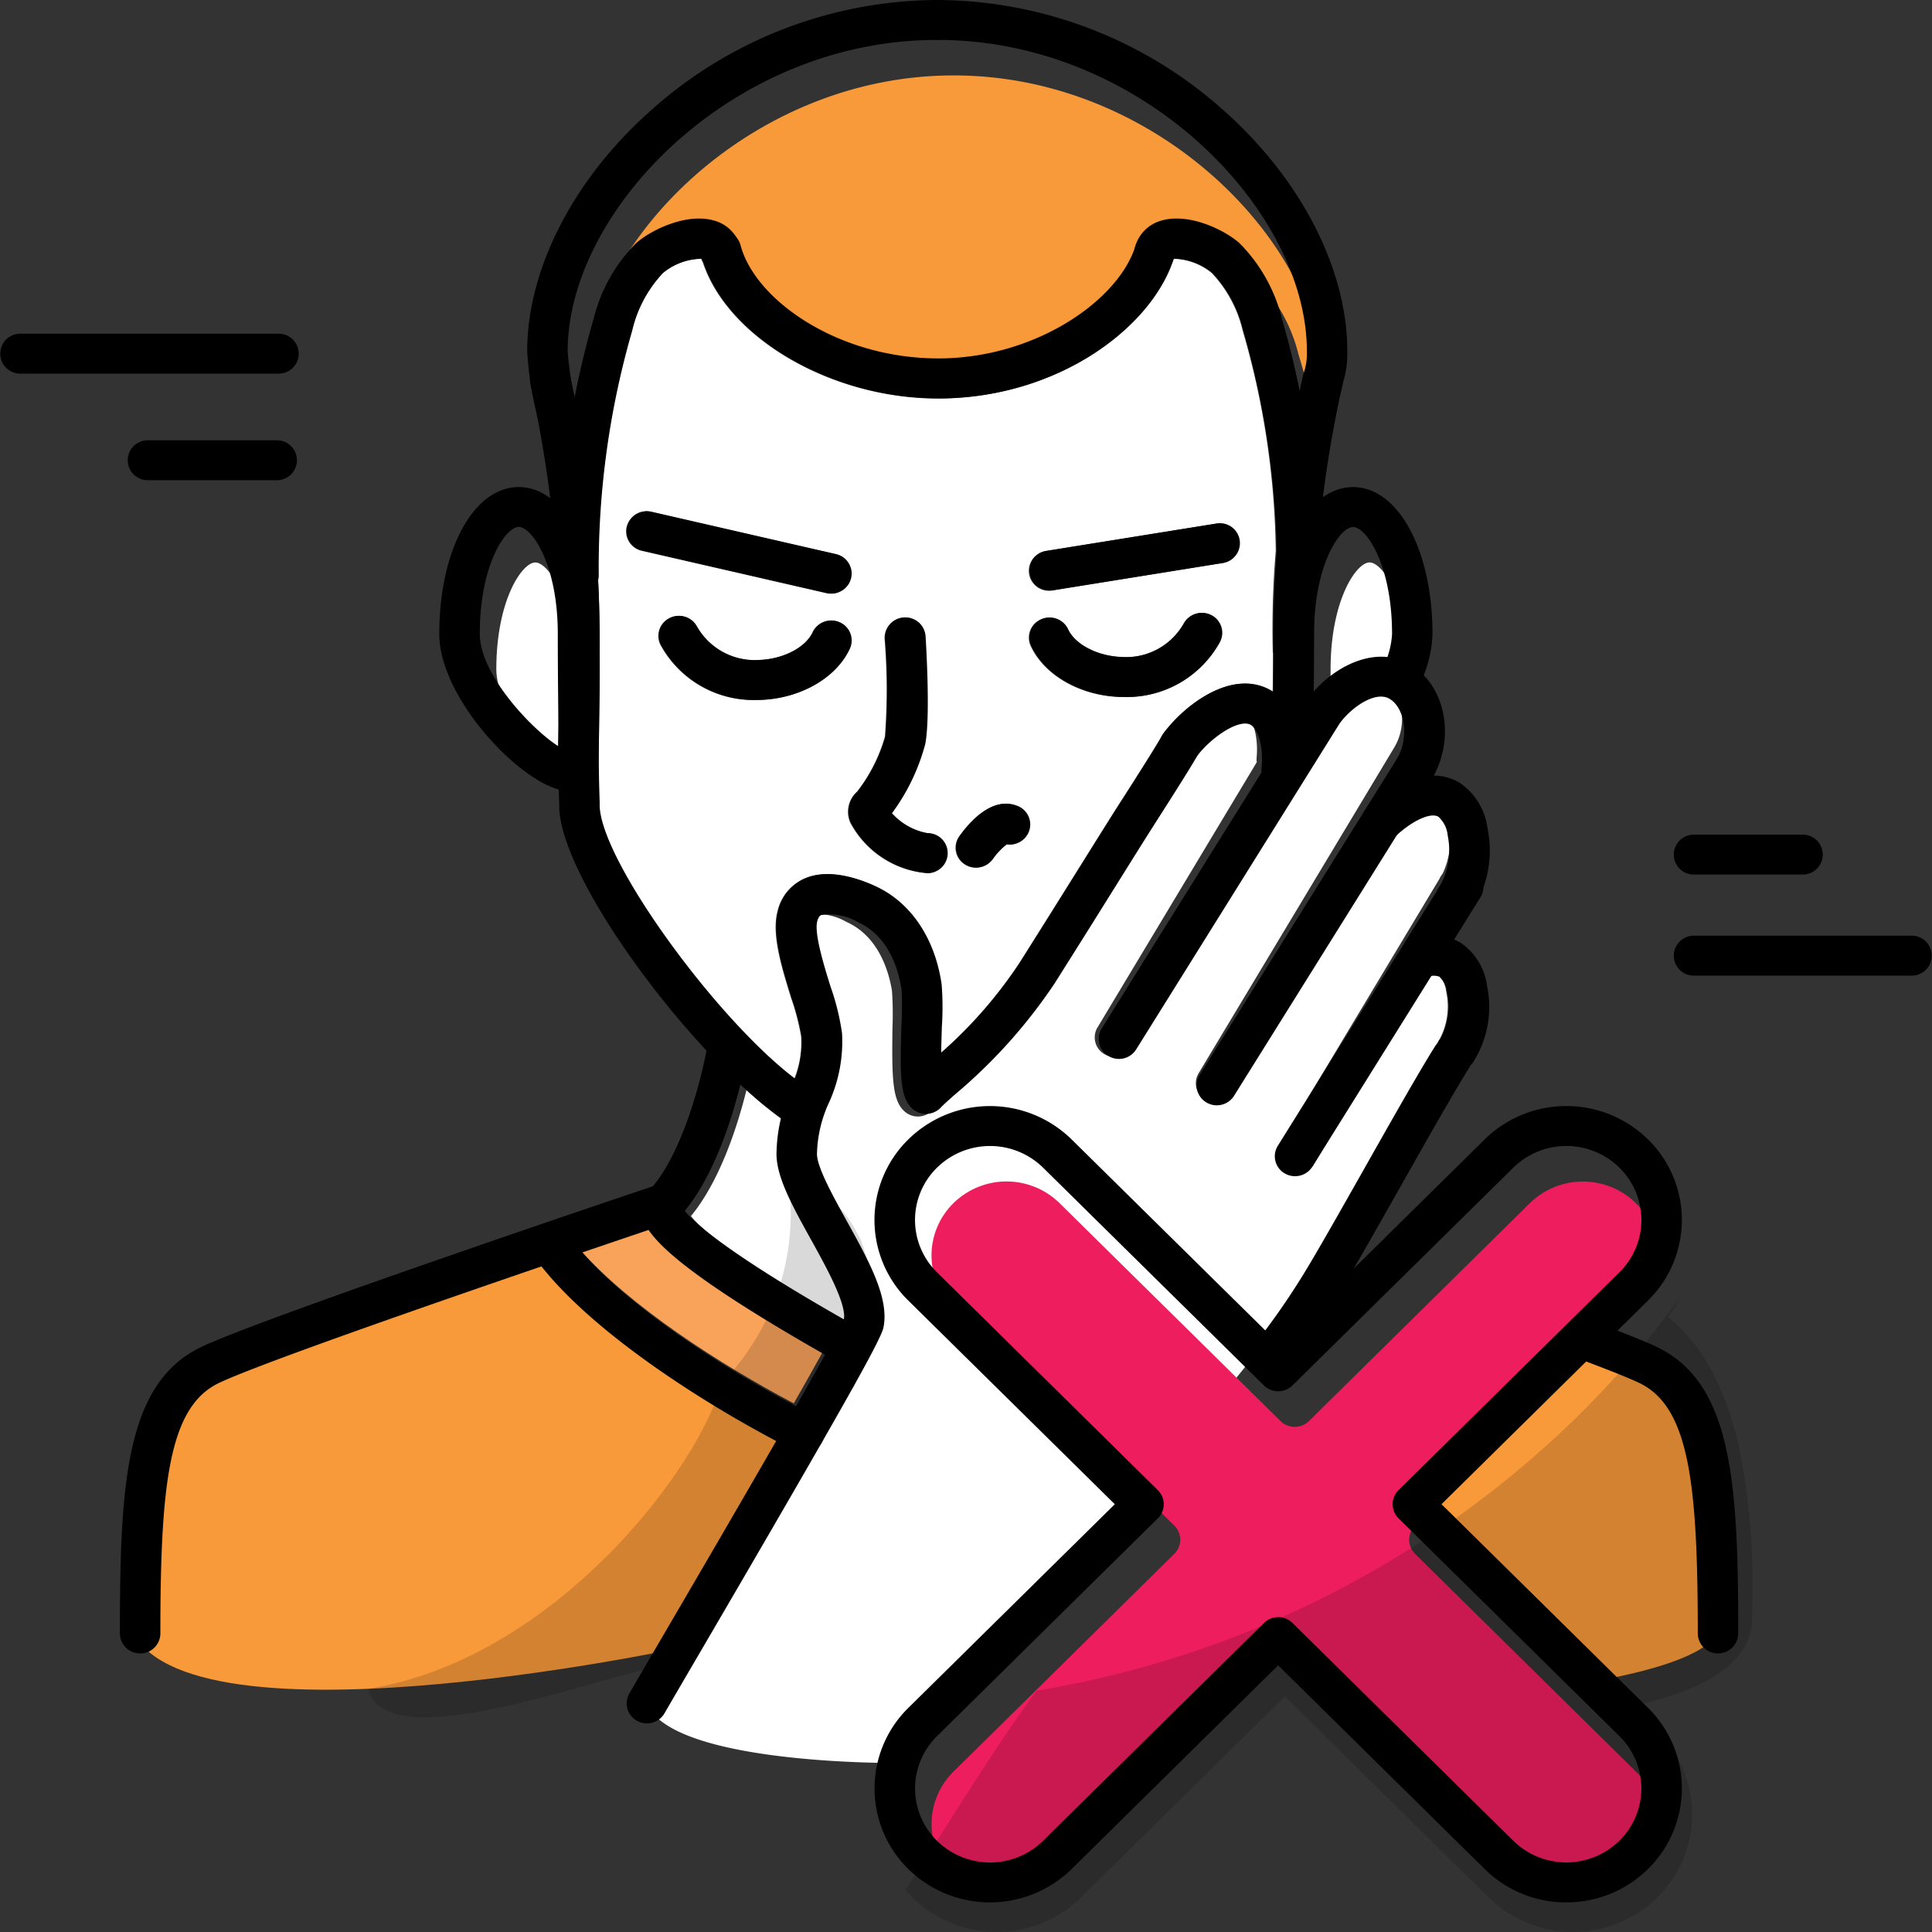
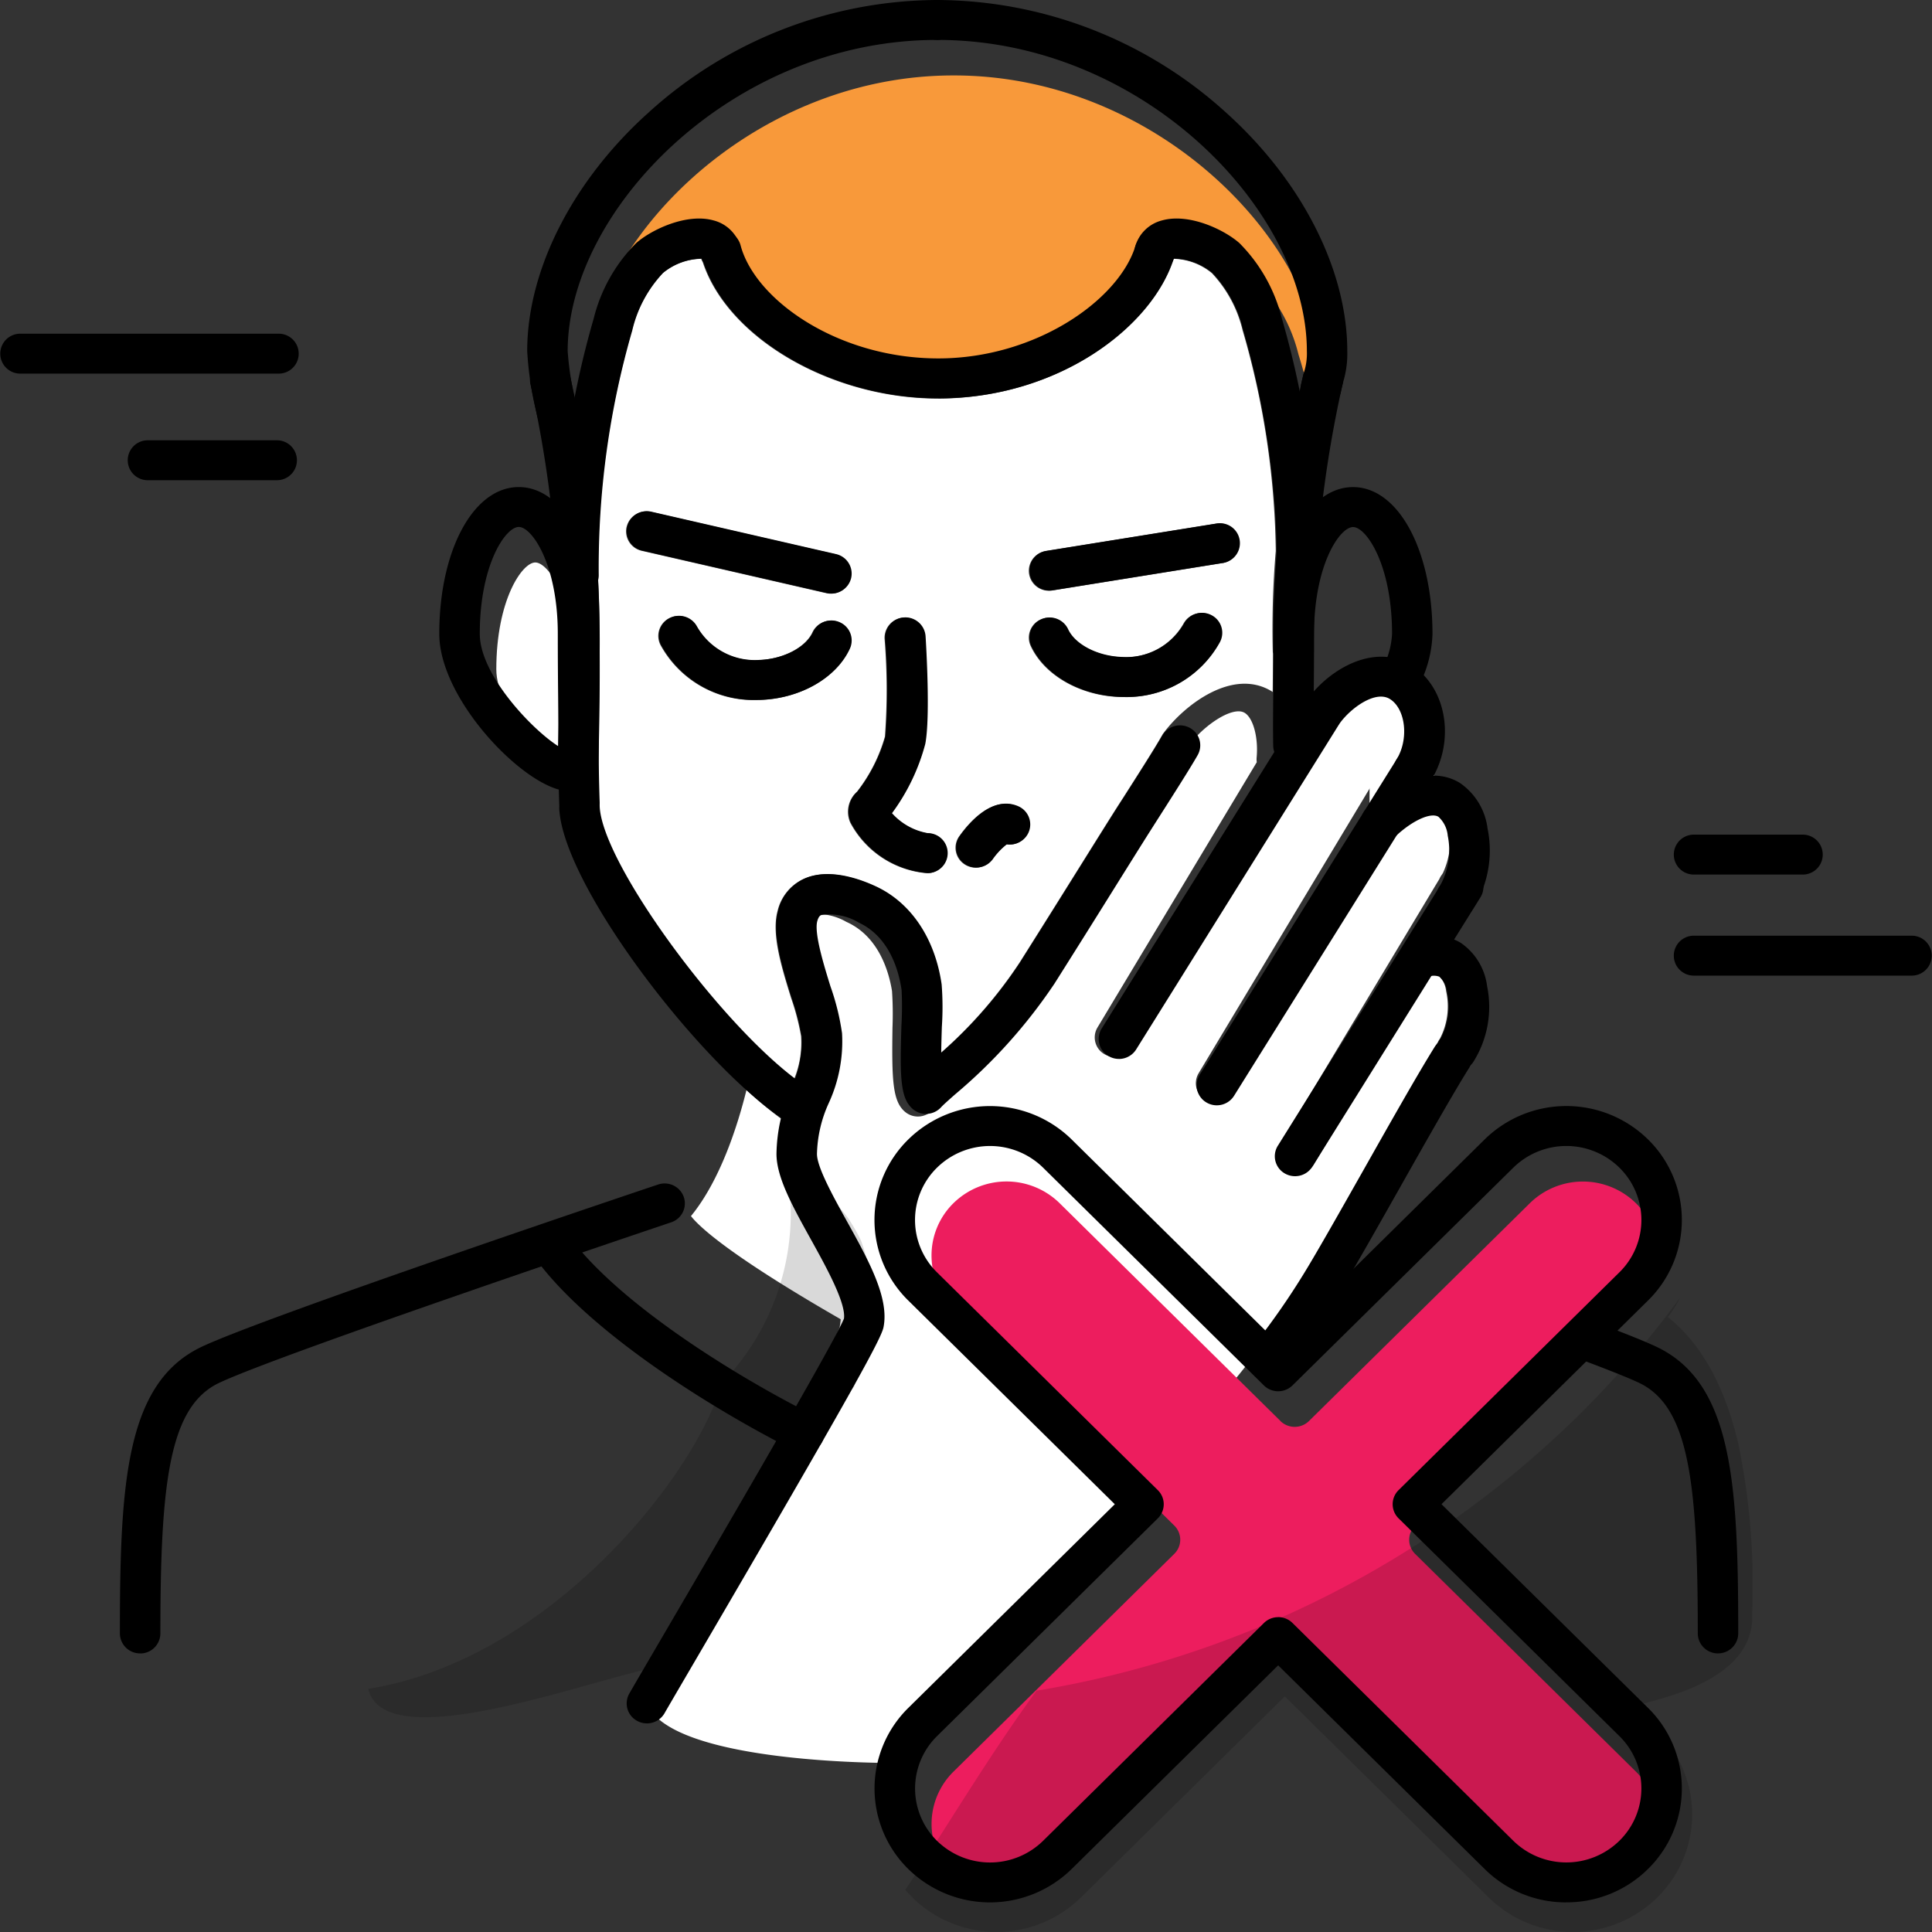
<svg xmlns="http://www.w3.org/2000/svg" id="Group_1470" data-name="Group 1470" width="150" height="150" viewBox="0 0 150 150">
  <rect x="0" y="0" width="150" height="150" fill="#333333" stroke="none" />
  <defs>
    <clipPath id="clip-path">
      <rect id="Rectangle_583" data-name="Rectangle 583" width="150" height="150" fill="none" />
    </clipPath>
    <clipPath id="clip-path-3">
      <rect id="Rectangle_581" data-name="Rectangle 581" width="107.487" height="59.933" fill="none" />
    </clipPath>
  </defs>
  <g id="Group_1469" data-name="Group 1469" clip-path="url(#clip-path)">
    <g id="Group_1468" data-name="Group 1468">
      <g id="Group_1467" data-name="Group 1467" clip-path="url(#clip-path)">
        <path id="Path_13065" data-name="Path 13065" d="M173.267,248.183c3.259-4.9,19.139-22.034,22.08-25.234a69.649,69.649,0,0,0,9.807-12.66c1.045-1.769,2.787-4.981,4.632-8.381,2.02-3.723,4.1-7.564,5.355-9.651a1.521,1.521,0,0,1,.167-.287,5.44,5.44,0,0,0,.488-3.707,2.188,2.188,0,0,0-.714-1.394.9.9,0,0,0-.6-.063l-8.95,14.908a1.529,1.529,0,0,1-.938.693,1.546,1.546,0,0,1-1.161-.164,1.5,1.5,0,0,1-.538-2.069l12.382-20.623a1.494,1.494,0,0,1,.171-.3c.03-.04.059-.085.088-.132l.012-.02a6.186,6.186,0,0,0,.435-3.862,2.372,2.372,0,0,0-.8-1.543c-.64-.374-2.046.271-3.386,1.537l-12.58,20.954a1.528,1.528,0,0,1-.938.693,1.547,1.547,0,0,1-1.161-.164,1.5,1.5,0,0,1-.538-2.069L211.8,169.3l0-.005c.992-1.66.663-4.136-.653-4.9-1.205-.7-3.119.718-4.037,2.016-.02.028-.045.05-.067.076a1.452,1.452,0,0,1-.064.135l-15.615,26.008a1.523,1.523,0,0,1-.937.693,1.546,1.546,0,0,1-1.161-.164,1.5,1.5,0,0,1-.538-2.068l12.369-20.6a1.522,1.522,0,0,1-.012-.35c.146-1.562-.266-3.093-.937-3.486-.928-.543-3.17.966-4.342,2.56-.572,1.043-1.991,3.355-3.036,5.057-.323.527-.6.977-.781,1.277-.61,1.006-1.425,2.363-2.361,3.919-1.406,2.34-3.156,5.251-4.847,8.033a41.91,41.91,0,0,1-7.744,8.935c-.475.436-.924.848-1.09,1.039a1.546,1.546,0,0,1-2.153.168c-.972-.814-1.041-2.442-.981-6.547a26.861,26.861,0,0,0-.037-2.842c-.247-1.522-1.035-4.242-3.54-5.364a4.612,4.612,0,0,0-3.067-.549c-.071.034-.239.114-.346.539-.249.985.586,3.526,1.139,5.207a19.126,19.126,0,0,1,.984,3.693,11.626,11.626,0,0,1-.954,5.543,10.326,10.326,0,0,0-.872,4.089,22.126,22.126,0,0,0,1.192,4.9c.9,2.854,1.821,5.806,1.4,8.03-.26,1.39-15.743,27.346-14.972,29.235,1.958,4.8,19.52,4.616,19.52,4.616" transform="translate(-103.521 -111.315)" fill="#fff" />
        <path id="Path_13066" data-name="Path 13066" d="M192.217,67.941a9.746,9.746,0,0,0-2.4-4.483,4.859,4.859,0,0,0-3-1.108l0,.006C185.114,67.7,177.833,73.2,168.54,73.2c-8.284,0-16.306-4.7-18.242-10.58a1.55,1.55,0,0,1-.123-.267,4.856,4.856,0,0,0-3,1.108,9.737,9.737,0,0,0-2.4,4.482,66.146,66.146,0,0,0-2.6,19.02,1.48,1.48,0,0,1-.018.162c.1,1.872.145,3.8.089,5.719.012,3.14-.019,4.78-.044,6.1-.031,1.642-.052,2.728.043,5.635a1.505,1.505,0,0,1-.017.247c0,.034.014.065.016.1.24,4.392,9.133,16.531,15.156,21.083a7.4,7.4,0,0,0,.527-3.3,18.55,18.55,0,0,0-.772-2.96c-.757-2.445-1.539-4.973-1.052-6.767a3.646,3.646,0,0,1,2.023-2.484c1.9-.865,4.314.005,5.586.6,2.718,1.273,4.571,4.044,5.084,7.6a22.773,22.773,0,0,1,.016,3.3c-.017.549-.041,1.292-.049,2.016a34.749,34.749,0,0,0,6.128-7.022c1.681-2.66,3.425-5.451,4.826-7.693.957-1.531,1.791-2.866,2.413-3.852.185-.293.465-.734.8-1.25.994-1.558,2.5-3.913,3-4.813.008-.014.019-.025.027-.039.025-.041.043-.083.072-.122,1.657-2.25,5.412-5.136,8.43-3.3.03.018.055.04.085.058.008-.834.016-1.8.021-3,0-.036-.013-.071-.014-.108a71.546,71.546,0,0,1,.231-7.843,63.776,63.776,0,0,0-2.562-17.092m-47.835,15.22A1.572,1.572,0,0,1,146.268,82l14.326,3.289a1.549,1.549,0,0,1,1.174,1.861,1.567,1.567,0,0,1-1.529,1.2,1.605,1.605,0,0,1-.358-.041l-14.326-3.289a1.549,1.549,0,0,1-1.174-1.861m10.362,13.444q-.165.005-.328.005a8.215,8.215,0,0,1-7.386-4.241,1.539,1.539,0,0,1,.636-2.1,1.582,1.582,0,0,1,2.129.628,5.169,5.169,0,0,0,4.842,2.61c1.871-.063,3.626-.969,4.172-2.154a1.58,1.58,0,0,1,2.081-.769,1.541,1.541,0,0,1,.78,2.052c-1.046,2.27-3.83,3.865-6.926,3.969m12.971,13.45a7.44,7.44,0,0,1-5.962-3.913,2.087,2.087,0,0,1,.516-2.416,12.558,12.558,0,0,0,2.168-4.275,48.991,48.991,0,0,0-.025-7.587,1.571,1.571,0,0,1,3.136-.193c.041.637.382,6.282-.025,8.366a15.9,15.9,0,0,1-2.582,5.37,4.852,4.852,0,0,0,2.774,1.549,1.55,1.55,0,1,1,0,3.1m7.83-3.15a1.575,1.575,0,0,1-1.677.911,5.416,5.416,0,0,0-1.089,1.147,1.587,1.587,0,0,1-2.187.383,1.536,1.536,0,0,1-.392-2.154c.7-.988,2.531-3.194,4.536-2.328a1.541,1.541,0,0,1,.809,2.041m14.848-14.768a8.216,8.216,0,0,1-7.387,4.241c-.109,0-.218,0-.329-.005-3.1-.1-5.879-1.7-6.925-3.968a1.541,1.541,0,0,1,.78-2.052,1.58,1.58,0,0,1,2.081.769c.546,1.185,2.3,2.09,4.171,2.153a5.168,5.168,0,0,0,4.842-2.61,1.583,1.583,0,0,1,2.129-.628,1.539,1.539,0,0,1,.636,2.1m.261-6.163L177.436,88.1a1.59,1.59,0,0,1-.254.02,1.548,1.548,0,0,1-.251-3.079l13.217-2.125a1.55,1.55,0,1,1,.506,3.059" transform="translate(-95.733 -42.256)" fill="#fff" />
        <path id="Path_13067" data-name="Path 13067" d="M171.392,268.074a11,11,0,0,1,.354-2.8,28.313,28.313,0,0,1-3.159-2.578c-.668,2.7-2.018,7-4.312,9.8.592.773,2.963,3.078,12.337,8.418l.02-.047c.171-1.209-1.4-4.043-2.552-6.122-1.441-2.6-2.685-4.844-2.687-6.664" transform="translate(-110.628 -178.08)" fill="#fff" />
-         <path id="Path_13068" data-name="Path 13068" d="M143.034,295.745c-1.225.414-3.025,1.024-5.165,1.754,3.848,4.38,10.887,8.928,16.607,11.942.864-1.516,1.635-2.883,2.252-4-9.819-5.583-12.757-8.253-13.694-9.7" transform="translate(-92.846 -200.486)" fill="#f9a25a" />
-         <path id="Path_13069" data-name="Path 13069" d="M321.98,145.682a5.318,5.318,0,0,0,.373-1.8c0-5.368-2-8.3-3.028-8.3s-3.028,2.928-3.028,8.3c0,1.9-.011,3.317-.023,4.473a7.165,7.165,0,0,1,5.706-2.676" transform="translate(-212.991 -91.916)" fill="#fff" />
+         <path id="Path_13069" data-name="Path 13069" d="M321.98,145.682a5.318,5.318,0,0,0,.373-1.8s-3.028,2.928-3.028,8.3c0,1.9-.011,3.317-.023,4.473a7.165,7.165,0,0,1,5.706-2.676" transform="translate(-212.991 -91.916)" fill="#fff" />
        <path id="Path_13070" data-name="Path 13070" d="M124.078,152.6c.023-1.242.013-2.317,0-3.781-.012-1.238-.027-2.777-.027-4.934,0-5.368-2-8.3-3.028-8.3s-3.028,2.928-3.028,8.3c0,3.175,4.048,7.42,6.084,8.715" transform="translate(-79.462 -91.916)" fill="#fff" />
        <path id="Path_13071" data-name="Path 13071" d="M139.427,45.839a54.1,54.1,0,0,1,1.483-6.013,12.585,12.585,0,0,1,3.3-5.881c1.2-1.059,3.938-2.352,6.019-1.762A2.932,2.932,0,0,1,152,33.507a1.53,1.53,0,0,1,.315.6c1.119,4.245,7.557,8.789,15.359,8.789,7.523,0,13.98-4.5,15.291-8.707,0-.007.007-.014.009-.021a2.9,2.9,0,0,1,2.057-1.982c2.079-.59,4.822.7,6.02,1.762a12.593,12.593,0,0,1,3.3,5.881,53.621,53.621,0,0,1,1.386,5.507c.137-.641.23-1.034.248-1.113.007-.03.021-.057.03-.086l.041-.166a4.766,4.766,0,0,0,.222-1.642c0-10.943-12.784-24.16-28.66-24.16-.011,0-.023,0-.035,0s-.023,0-.035,0c-15.876,0-28.66,13.217-28.66,24.16a16.49,16.49,0,0,0,.388,2.838q.064.3.142.675" transform="translate(-93.538 -12.312)" fill="#f8993a" />
        <path id="Path_13072" data-name="Path 13072" d="M248.552,303.378l-17.144-16.909a5.883,5.883,0,0,0-8.238,0,5.691,5.691,0,0,0,0,8.125l17.145,16.91a1.535,1.535,0,0,1,0,2.192l-17.145,16.91a5.7,5.7,0,0,0,0,8.125,5.884,5.884,0,0,0,8.238,0l17.144-16.91a1.587,1.587,0,0,1,2.222,0l17.145,16.91a5.882,5.882,0,0,0,8.237,0,5.689,5.689,0,0,0,0-8.125L259.011,313.7a1.535,1.535,0,0,1,0-2.192l17.144-16.91a5.688,5.688,0,0,0,0-8.124,5.881,5.881,0,0,0-8.237,0l-17.145,16.91a1.587,1.587,0,0,1-2.222,0" transform="translate(-149.142 -193.057)" fill="#ed1d5e" />
-         <path id="Path_13073" data-name="Path 13073" d="M29.838,330.889s-4.695-20.806,21.273-25.434c8.826-3.061,12.081-2.992,12.081-2.992S80.077,315.9,81.355,315.8,72.6,333,72.6,333s-39.93,8.516-42.76-2.113" transform="translate(-19.871 -205.04)" fill="#f8993a" />
-         <path id="Path_13074" data-name="Path 13074" d="M336.211,334.841c-.227.108,13.845,14.679,13.845,14.679s9.764-1.473,9.745-4.265,1.048-22.453-10.242-22.231c-6.718,6.127-13.348,11.817-13.348,11.817" transform="translate(-226.416 -218.978)" fill="#f8993a" />
        <path id="Path_13075" data-name="Path 13075" d="M384.093,344.087a1.561,1.561,0,0,1-1.571-1.55c0-11.718-.683-17.618-4.564-19.458-.808-.383-2.377-1.01-4.665-1.866a1.543,1.543,0,0,1-.912-2,1.577,1.577,0,0,1,2.026-.9c2.4.9,4.01,1.543,4.911,1.97,5.9,2.8,6.345,10.627,6.345,22.252a1.561,1.561,0,0,1-1.571,1.55" transform="translate(-250.707 -215.718)" />
-         <path id="Path_13076" data-name="Path 13076" d="M168.687,274.253a1.58,1.58,0,0,1-.776-.2c-14.672-8.243-15.028-10.452-15.2-11.513a2.181,2.181,0,0,1,.548-1.864c2.616-2.84,4.11-9,4.465-11.129a1.571,1.571,0,0,1,3.1.5c-.056.337-1.368,8.025-4.836,12.247.615.8,3.149,3.261,13.477,9.064a1.538,1.538,0,0,1,.587,2.114,1.576,1.576,0,0,1-1.367.783" transform="translate(-102.821 -168.286)" />
        <path id="Path_13077" data-name="Path 13077" d="M30.075,321.742a1.561,1.561,0,0,1-1.571-1.55c0-11.624.442-19.453,6.345-22.252,4.986-2.361,34.2-12.188,35.442-12.6a1.576,1.576,0,0,1,1.994.967,1.545,1.545,0,0,1-.98,1.967c-.3.1-30.277,10.183-35.095,12.465-3.881,1.839-4.563,7.74-4.563,19.458a1.561,1.561,0,0,1-1.571,1.55" transform="translate(-19.196 -193.373)" />
        <path id="Path_13078" data-name="Path 13078" d="M304.254,110.95a1.562,1.562,0,0,1-1.57-1.5A93.56,93.56,0,0,1,304.993,88a1.572,1.572,0,0,1,1.889-1.154,1.549,1.549,0,0,1,1.17,1.863,92.223,92.223,0,0,0-2.225,20.65,1.559,1.559,0,0,1-1.524,1.595h-.047" transform="translate(-203.822 -58.842)" />
        <path id="Path_13079" data-name="Path 13079" d="M134.377,167.047a1.562,1.562,0,0,1-1.569-1.5c-.1-2.986-.076-4.1-.044-5.793.025-1.3.056-2.928.043-6.046a1.561,1.561,0,0,1,1.565-1.556h.007a1.561,1.561,0,0,1,1.571,1.544c.013,3.153-.019,4.8-.044,6.116-.031,1.642-.052,2.727.043,5.635a1.559,1.559,0,0,1-1.52,1.6h-.052" transform="translate(-89.39 -103.145)" />
        <path id="Path_13080" data-name="Path 13080" d="M151.836,216.33a1.579,1.579,0,0,1-.8-.219c-6.417-3.779-17.74-18.336-18.078-24.527a1.571,1.571,0,0,1,3.138-.167c.259,4.746,10.623,18.542,16.551,22.033a1.538,1.538,0,0,1,.544,2.125,1.575,1.575,0,0,1-1.351.756" transform="translate(-89.535 -128.768)" />
        <path id="Path_13081" data-name="Path 13081" d="M129.85,110.95H129.8a1.559,1.559,0,0,1-1.524-1.595,92.2,92.2,0,0,0-2.226-20.65,1.549,1.549,0,0,1,1.17-1.863A1.573,1.573,0,0,1,129.112,88a93.588,93.588,0,0,1,2.307,21.45,1.561,1.561,0,0,1-1.57,1.5" transform="translate(-84.86 -58.842)" />
        <path id="Path_13082" data-name="Path 13082" d="M207.913,168.689a7.44,7.44,0,0,1-5.962-3.913,2.087,2.087,0,0,1,.516-2.416,12.56,12.56,0,0,0,2.168-4.275,48.95,48.95,0,0,0-.025-7.587,1.571,1.571,0,0,1,3.136-.193c.04.637.382,6.282-.025,8.367a15.9,15.9,0,0,1-2.582,5.37,4.851,4.851,0,0,0,2.774,1.549,1.55,1.55,0,1,1,0,3.1" transform="translate(-135.884 -100.907)" />
        <path id="Path_13083" data-name="Path 13083" d="M228.891,198.672a1.577,1.577,0,0,1-.9-.279,1.535,1.535,0,0,1-.392-2.154c.7-.988,2.531-3.193,4.536-2.328a1.542,1.542,0,0,1,.809,2.041,1.576,1.576,0,0,1-1.677.911,5.423,5.423,0,0,0-1.089,1.147,1.578,1.578,0,0,1-1.29.661" transform="translate(-153.087 -131.319)" />
        <path id="Path_13084" data-name="Path 13084" d="M164.223,154.964a8.216,8.216,0,0,1-7.386-4.241,1.539,1.539,0,0,1,.636-2.1,1.582,1.582,0,0,1,2.129.628,5.169,5.169,0,0,0,4.842,2.61c1.872-.063,3.626-.969,4.172-2.154a1.58,1.58,0,0,1,2.081-.769,1.541,1.541,0,0,1,.78,2.052c-1.046,2.269-3.829,3.864-6.926,3.969-.109,0-.219.005-.328.005" transform="translate(-105.493 -100.625)" />
        <path id="Path_13085" data-name="Path 13085" d="M249.46,31.671a1.6,1.6,0,0,1-.357-.041,1.549,1.549,0,0,1-1.174-1.86c.083-.353.152-.634.21-.868a4.751,4.751,0,0,0,.223-1.642c0-10.943-12.784-24.16-28.66-24.16a1.561,1.561,0,0,1-1.571-1.55A1.56,1.56,0,0,1,219.7,0a33.525,33.525,0,0,1,22.437,8.787C248,14.079,251.5,20.984,251.5,27.26a7.6,7.6,0,0,1-.312,2.375c-.056.225-.122.5-.2.837a1.568,1.568,0,0,1-1.529,1.2" transform="translate(-146.897)" />
        <path id="Path_13086" data-name="Path 13086" d="M127.64,33.471a1.567,1.567,0,0,1-1.538-1.24l-.019-.091a26.406,26.406,0,0,1-.741-4.88c0-6.275,3.5-13.181,9.365-18.472A33.524,33.524,0,0,1,157.144,0a1.561,1.561,0,0,1,1.571,1.55,1.561,1.561,0,0,1-1.571,1.55c-15.876,0-28.66,13.217-28.66,24.16a25.554,25.554,0,0,0,.678,4.26l.019.091a1.55,1.55,0,0,1-1.225,1.829,1.6,1.6,0,0,1-.316.032" transform="translate(-84.41)" />
        <path id="Path_13087" data-name="Path 13087" d="M164.891,129.614a1.6,1.6,0,0,1-.358-.041l-14.326-3.289a1.55,1.55,0,0,1-1.174-1.861,1.572,1.572,0,0,1,1.887-1.158l14.326,3.289a1.55,1.55,0,0,1,1.174,1.861,1.568,1.568,0,0,1-1.529,1.2" transform="translate(-100.337 -83.534)" />
        <path id="Path_13088" data-name="Path 13088" d="M185.048,68.552c-8.531,0-16.785-4.983-18.4-11.108a1.548,1.548,0,0,1,1.125-1.89,1.574,1.574,0,0,1,1.916,1.11c1.119,4.244,7.557,8.789,15.358,8.789,7.523,0,13.98-4.5,15.292-8.707a1.576,1.576,0,0,1,1.964-1.026,1.546,1.546,0,0,1,1.04,1.937c-1.67,5.356-8.97,10.9-18.295,10.9" transform="translate(-112.193 -37.626)" />
        <path id="Path_13089" data-name="Path 13089" d="M282.338,81.935a1.561,1.561,0,0,1-1.571-1.534,66.189,66.189,0,0,0-2.6-19.021,9.748,9.748,0,0,0-2.4-4.483,4.859,4.859,0,0,0-3-1.108,1.582,1.582,0,0,1-1.92.982,1.543,1.543,0,0,1-1.077-1.914,2.908,2.908,0,0,1,2.075-2.03c2.08-.59,4.822.7,6.02,1.762a12.589,12.589,0,0,1,3.3,5.881,69.167,69.167,0,0,1,2.741,19.9,1.56,1.56,0,0,1-1.555,1.565h-.017" transform="translate(-181.633 -35.712)" />
        <path id="Path_13090" data-name="Path 13090" d="M134.309,81.936h-.016a1.56,1.56,0,0,1-1.555-1.565,69.121,69.121,0,0,1,2.741-19.9,12.582,12.582,0,0,1,3.3-5.881c1.2-1.059,3.938-2.352,6.019-1.762a2.907,2.907,0,0,1,2.075,2.03,1.547,1.547,0,0,1-1.075,1.918,1.576,1.576,0,0,1-1.921-.986,4.857,4.857,0,0,0-3,1.108,9.737,9.737,0,0,0-2.4,4.483,66.146,66.146,0,0,0-2.6,19.02,1.561,1.561,0,0,1-1.571,1.534" transform="translate(-89.391 -35.713)" />
        <path id="Path_13091" data-name="Path 13091" d="M252.148,154.245c-.11,0-.218,0-.329-.005-3.1-.1-5.878-1.7-6.924-3.968a1.541,1.541,0,0,1,.78-2.052,1.58,1.58,0,0,1,2.081.769c.546,1.184,2.3,2.09,4.171,2.153a5.168,5.168,0,0,0,4.842-2.61,1.582,1.582,0,0,1,2.129-.628,1.539,1.539,0,0,1,.637,2.1,8.216,8.216,0,0,1-7.386,4.241" transform="translate(-164.826 -100.138)" />
        <path id="Path_13092" data-name="Path 13092" d="M246.323,131.345a1.549,1.549,0,0,1-.251-3.08l13.218-2.125a1.55,1.55,0,1,1,.506,3.059l-13.218,2.125a1.6,1.6,0,0,1-.255.021" transform="translate(-164.826 -85.497)" />
        <path id="Path_13093" data-name="Path 13093" d="M304.244,139.032a1.561,1.561,0,0,1-1.57-1.523c-.022-1.246-.012-2.315,0-3.794.012-1.231.027-2.762.027-4.9,0-6.5,2.653-11.4,6.17-11.4s6.17,4.9,6.17,11.4a9.344,9.344,0,0,1-1.124,4.149,1.582,1.582,0,0,1-2.106.7,1.54,1.54,0,0,1-.709-2.077,6.463,6.463,0,0,0,.8-2.77c0-5.368-2-8.3-3.028-8.3s-3.028,2.928-3.028,8.3c0,2.157-.015,3.7-.027,4.934-.014,1.455-.024,2.506,0,3.71a1.559,1.559,0,0,1-1.543,1.577h-.028" transform="translate(-203.823 -79.597)" />
        <path id="Path_13094" data-name="Path 13094" d="M114.485,141.012h0c-3.153,0-10.046-6.962-10.046-12.2,0-6.5,2.653-11.4,6.171-11.4s6.171,4.9,6.171,11.4c0,2.142.015,3.674.027,4.9.019,1.91.031,3.172-.028,4.991a2.25,2.25,0,0,1-2.294,2.306m-3.875-20.5c-1.028,0-3.028,2.928-3.028,8.3,0,3.175,4.047,7.42,6.084,8.715.023-1.242.013-2.317,0-3.781-.012-1.237-.027-2.777-.027-4.934,0-5.368-2-8.3-3.028-8.3" transform="translate(-70.333 -79.597)" />
        <path id="Path_13095" data-name="Path 13095" d="M150.562,252.324a1.58,1.58,0,0,1-.768-.2,1.538,1.538,0,0,1-.6-2.11c.326-.573,1.273-2.193,2.583-4.434,4.011-6.861,13.349-22.838,14.085-24.682.171-1.209-1.4-4.043-2.552-6.122-1.441-2.6-2.685-4.844-2.687-6.664a12.866,12.866,0,0,1,1.127-5.07,8.507,8.507,0,0,0,.827-4.085,18.542,18.542,0,0,0-.772-2.96c-.757-2.445-1.539-4.973-1.052-6.766a3.649,3.649,0,0,1,2.023-2.484c1.9-.865,4.314.005,5.586.6,2.718,1.273,4.571,4.044,5.084,7.6a22.773,22.773,0,0,1,.016,3.3c-.017.549-.041,1.292-.049,2.017a34.767,34.767,0,0,0,6.128-7.022c1.681-2.66,3.425-5.451,4.826-7.693.956-1.531,1.791-2.866,2.413-3.852.185-.293.466-.734.8-1.25.994-1.558,2.5-3.913,3-4.813a1.583,1.583,0,0,1,2.137-.6,1.539,1.539,0,0,1,.61,2.108c-.549.973-2.018,3.276-3.091,4.957-.326.511-.6.946-.786,1.236-.62.984-1.453,2.315-2.406,3.842-1.4,2.245-3.149,5.04-4.834,7.706a41.05,41.05,0,0,1-7.725,8.61c-.47.416-.914.809-1.077.99a1.587,1.587,0,0,1-2.212.135c-.959-.832-1-2.434-.872-6.466a26.122,26.122,0,0,0,.013-2.761c-.213-1.475-.927-4.117-3.321-5.238a4.4,4.4,0,0,0-2.92-.587c-.061.028-.2.092-.306.472-.254.936.514,3.418,1.022,5.06a18.734,18.734,0,0,1,.9,3.638,11.416,11.416,0,0,1-1.03,5.427,10.019,10.019,0,0,0-.916,3.951c0,1.03,1.277,3.331,2.3,5.18,1.713,3.091,3.332,6.01,2.863,8.289-.18.881-2.462,5.074-14.431,25.551-1.305,2.233-2.248,3.846-2.566,4.4a1.574,1.574,0,0,1-1.371.791" transform="translate(-100.337 -118.521)" />
        <path id="Path_13096" data-name="Path 13096" d="M298.787,276.415a1.58,1.58,0,0,1-.964-.327,1.536,1.536,0,0,1-.275-2.175,57.022,57.022,0,0,0,3.848-5.522c1.049-1.707,2.8-4.812,4.662-8.1,2.087-3.693,4.245-7.51,5.49-9.491a1.584,1.584,0,0,1,2.164-.5,1.537,1.537,0,0,1,.507,2.134c-1.207,1.919-3.347,5.705-5.416,9.367-1.872,3.312-3.641,6.441-4.719,8.2a60.152,60.152,0,0,1-4.056,5.819,1.577,1.577,0,0,1-1.241.6" transform="translate(-200.157 -169.522)" />
        <path id="Path_13097" data-name="Path 13097" d="M262.779,195.834a1.579,1.579,0,0,1-.822-.23,1.538,1.538,0,0,1-.514-2.132l15.687-25.13a1.584,1.584,0,0,1,2.161-.507,1.538,1.538,0,0,1,.514,2.132L264.118,195.1a1.576,1.576,0,0,1-1.34.737" transform="translate(-175.908 -113.62)" />
        <path id="Path_13098" data-name="Path 13098" d="M286.064,208.26a1.578,1.578,0,0,1-.822-.23,1.538,1.538,0,0,1-.514-2.132l15.319-24.539a1.584,1.584,0,0,1,2.162-.507,1.538,1.538,0,0,1,.514,2.132L287.4,207.522a1.576,1.576,0,0,1-1.34.737" transform="translate(-191.589 -122.443)" />
        <path id="Path_13099" data-name="Path 13099" d="M304.657,232.97a1.579,1.579,0,0,1-.823-.23,1.538,1.538,0,0,1-.514-2.132l13.057-20.916a1.584,1.584,0,0,1,2.162-.507,1.538,1.538,0,0,1,.514,2.132L306,232.232a1.575,1.575,0,0,1-1.339.738" transform="translate(-204.111 -141.65)" />
-         <path id="Path_13100" data-name="Path 13100" d="M285.191,173.04a1.65,1.65,0,0,1-.173-.009,1.555,1.555,0,0,1-1.391-1.709c.183-1.648-.283-3.02-.82-3.347-.881-.535-3.1.944-4.24,2.485a1.585,1.585,0,0,1-2.195.343,1.536,1.536,0,0,1-.347-2.165c1.657-2.25,5.413-5.136,8.43-3.3,2.073,1.26,2.532,4.194,2.3,6.323a1.564,1.564,0,0,1-1.56,1.381" transform="translate(-185.684 -111.687)" />
        <path id="Path_13101" data-name="Path 13101" d="M318.42,168.635a1.583,1.583,0,0,1-.819-.228,1.538,1.538,0,0,1-.519-2.131c.977-1.573.711-3.943-.528-4.7-1.112-.675-3,.684-3.874,1.882a1.585,1.585,0,0,1-2.194.347,1.536,1.536,0,0,1-.352-2.164c1.871-2.551,5.335-4.365,8.068-2.7,2.754,1.674,3.483,5.858,1.559,8.955a1.575,1.575,0,0,1-1.341.74" transform="translate(-208.655 -107.312)" />
        <path id="Path_13102" data-name="Path 13102" d="M330.943,197.962a1.577,1.577,0,0,1-.954-.319,1.536,1.536,0,0,1-.293-2.173,5.668,5.668,0,0,0,.577-3.851,2.251,2.251,0,0,0-.723-1.469c-.6-.365-2.05.3-3.371,1.555a1.588,1.588,0,0,1-2.222-.045A1.535,1.535,0,0,1,324,189.47c2.55-2.415,5.241-3.146,7.2-1.957a5.03,5.03,0,0,1,2.164,3.544,8.488,8.488,0,0,1-1.171,6.3,1.577,1.577,0,0,1-1.249.608" transform="translate(-217.871 -126.736)" />
        <path id="Path_13103" data-name="Path 13103" d="M337.241,236.016a1.577,1.577,0,0,1-.954-.32,1.536,1.536,0,0,1-.292-2.173,5.249,5.249,0,0,0,.517-3.5,1.975,1.975,0,0,0-.625-1.3,1.209,1.209,0,0,0-.94.05,1.577,1.577,0,0,1-2.017-.92,1.544,1.544,0,0,1,.932-1.989,4.107,4.107,0,0,1,3.673.221,4.792,4.792,0,0,1,2.066,3.376,8.012,8.012,0,0,1-1.112,5.948,1.577,1.577,0,0,1-1.249.607" transform="translate(-224.143 -152.896)" />
        <path id="Path_13104" data-name="Path 13104" d="M147.288,312.906a1.58,1.58,0,0,1-.713-.17c-6.867-3.456-16.3-9.488-20.281-15.112a1.536,1.536,0,0,1,.389-2.158,1.585,1.585,0,0,1,2.188.383c3.65,5.156,12.588,10.832,19.133,14.126a1.54,1.54,0,0,1,.685,2.085,1.574,1.574,0,0,1-1.4.846" transform="translate(-84.861 -200.108)" />
        <path id="Path_13105" data-name="Path 13105" d="M261.625,328.438a8.971,8.971,0,0,1-6.341-2.59l-16.034-15.814-16.034,15.814a9.056,9.056,0,0,1-12.682,0,8.771,8.771,0,0,1,0-12.509l16.033-15.814-16.033-15.814a8.76,8.76,0,0,1,0-12.508,9.055,9.055,0,0,1,12.682,0l16.034,15.814L255.284,269.2a9.054,9.054,0,0,1,12.681,0,8.758,8.758,0,0,1,0,12.508l-16.033,15.814,16.033,15.814a8.759,8.759,0,0,1,0,12.509,8.971,8.971,0,0,1-6.341,2.59m-22.374-22.146a1.578,1.578,0,0,1,1.111.454l17.145,16.91a5.882,5.882,0,0,0,8.237,0,5.689,5.689,0,0,0,0-8.125L248.6,298.621a1.535,1.535,0,0,1,0-2.192l17.144-16.91a5.689,5.689,0,0,0,0-8.125,5.881,5.881,0,0,0-8.237,0L240.362,288.3a1.586,1.586,0,0,1-2.222,0L221,271.395a5.882,5.882,0,0,0-8.238,0,5.69,5.69,0,0,0,0,8.125l17.144,16.91a1.535,1.535,0,0,1,0,2.192l-17.144,16.91a5.7,5.7,0,0,0,0,8.125,5.883,5.883,0,0,0,8.238,0l17.144-16.91a1.577,1.577,0,0,1,1.111-.454" transform="translate(-140.014 -180.737)" />
        <path id="Path_13106" data-name="Path 13106" d="M21.641,83.536H1.571a1.55,1.55,0,1,1,0-3.1H21.641a1.55,1.55,0,1,1,0,3.1" transform="translate(0 -54.528)" />
        <path id="Path_13107" data-name="Path 13107" d="M416.379,228.645H399.454a1.55,1.55,0,1,1,0-3.1h16.925a1.55,1.55,0,1,1,0,3.1" transform="translate(-267.95 -152.898)" />
        <path id="Path_13108" data-name="Path 13108" d="M407.916,204.286h-8.462a1.55,1.55,0,1,1,0-3.1h8.462a1.55,1.55,0,1,1,0,3.1" transform="translate(-267.949 -136.385)" />
        <path id="Path_13109" data-name="Path 13109" d="M41.913,109.23H31.878a1.55,1.55,0,1,1,0-3.1H41.913a1.55,1.55,0,1,1,0,3.1" transform="translate(-20.41 -71.946)" />
        <g id="Group_1466" data-name="Group 1466" transform="translate(28.582 90.067)" opacity="0.15">
          <g id="Group_1465" data-name="Group 1465">
            <g id="Group_1464" data-name="Group 1464" clip-path="url(#clip-path-3)">
              <path id="Path_13110" data-name="Path 13110" d="M126.562,289.583c-.012-.31-.028-.621-.051-.932-.06-.318-.167-.933-.231-1.178a15.989,15.989,0,0,0-.5-1.629l-.06-.114a15.561,15.561,0,0,0-.9-1.552c-.1-.144-.317-.419-.485-.627a21.283,21.283,0,0,0-2.176-2.076,4.986,4.986,0,0,1-1.3-1.667q-.508-.085-1.013-.181a18.419,18.419,0,0,1,.494,4.216,18.929,18.929,0,0,1-5.35,13.09c-1.975,7.066-13.321,21.5-27.46,23.747,1.331,5.538,17.926-1,22.719-1.728.185-.348.381-.692.6-1.027,5.737-8.763,7.765-12.653,14.422-20.715.256-.788.493-1.582.69-2.387.151-.616.3-1.234.408-1.858.032-.176.079-.538.114-.812a20.349,20.349,0,0,0,.083-2.571" transform="translate(-87.526 -279.627)" />
              <path id="Path_13111" data-name="Path 13111" d="M274.43,314.338a9,9,0,0,0,.936-1.5,76.088,76.088,0,0,1-7.916,9.171,78.225,78.225,0,0,1-42.036,21.331c-3.574,4.884-6.707,10.151-9.942,15.086-.083.127-.17.249-.256.372.175.207.36.409.556.6a9.346,9.346,0,0,0,13.087,0l15.831-15.614,15.83,15.614a9.345,9.345,0,0,0,13.086,0,9.039,9.039,0,0,0,0-12.909l-1.955-1.928c.641-.151,1.328-.328,2.017-.531,2.008-.591,7.343-2.16,7.314-6.444,0-.168,0-.4.007-.7a53.96,53.96,0,0,0-1.088-12.716c-1.189-5.055-3.238-8.072-5.473-9.838" transform="translate(-173.518 -302.141)" />
            </g>
          </g>
        </g>
      </g>
    </g>
  </g>
</svg>